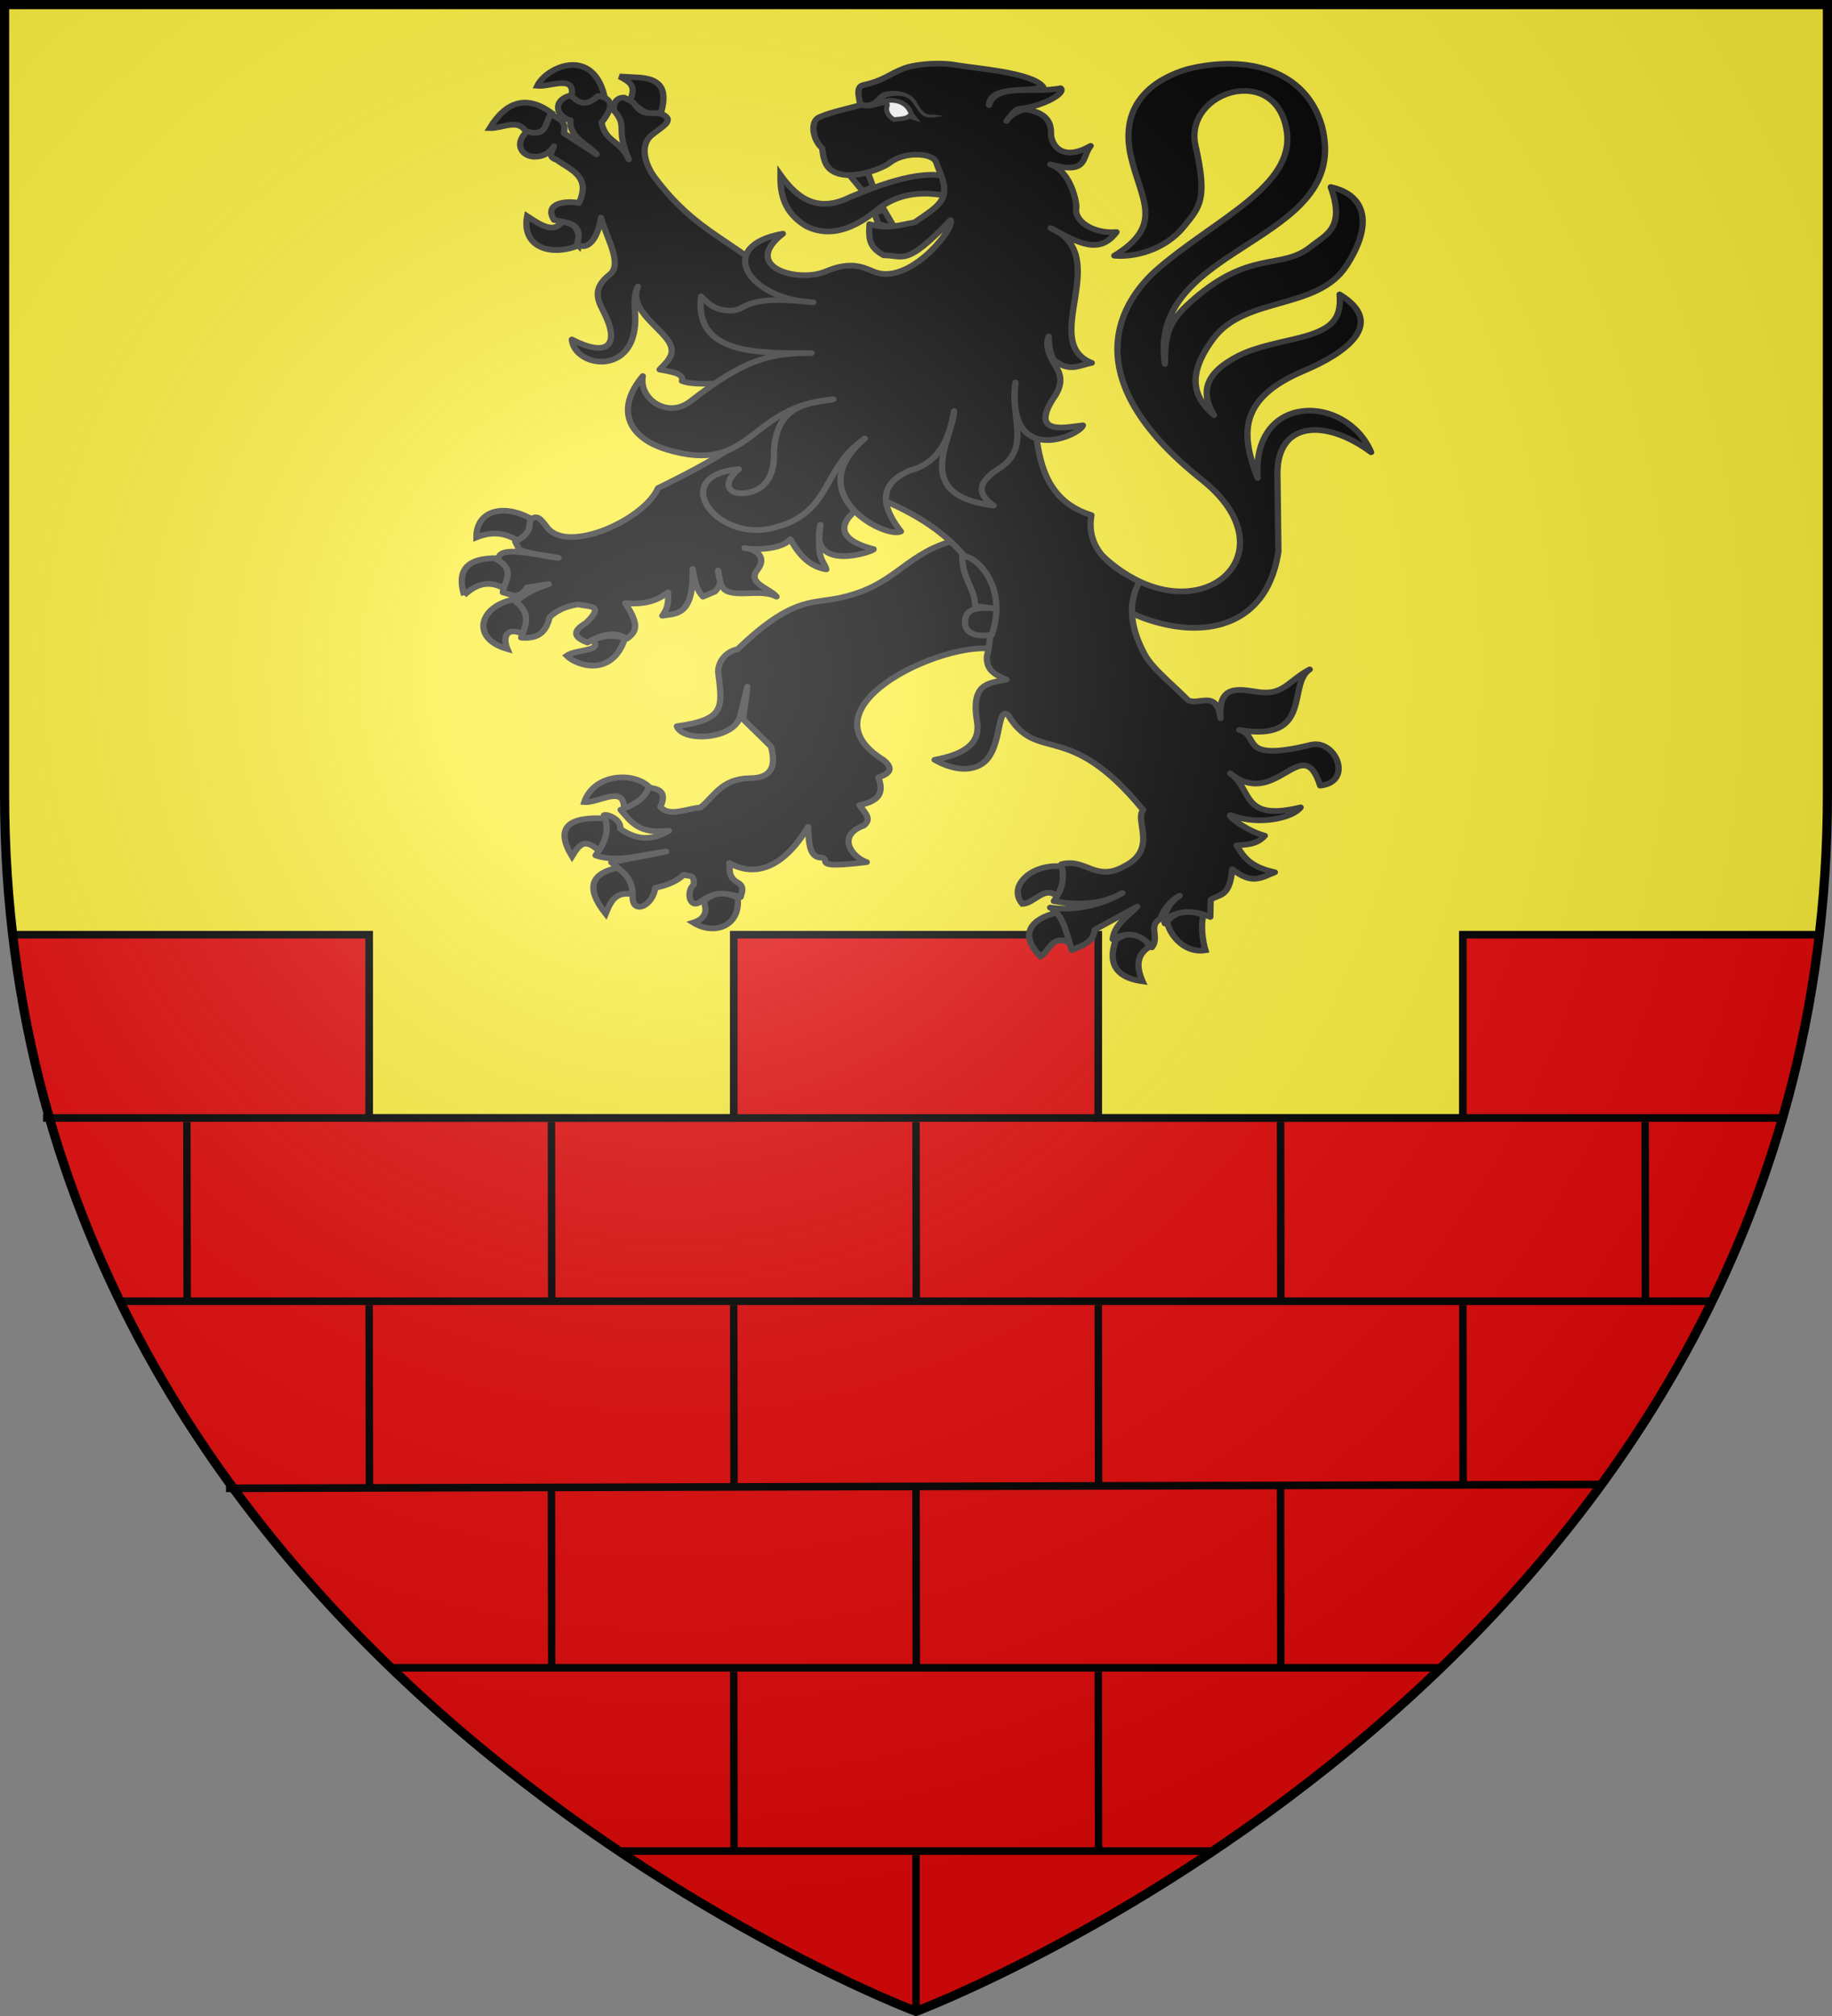
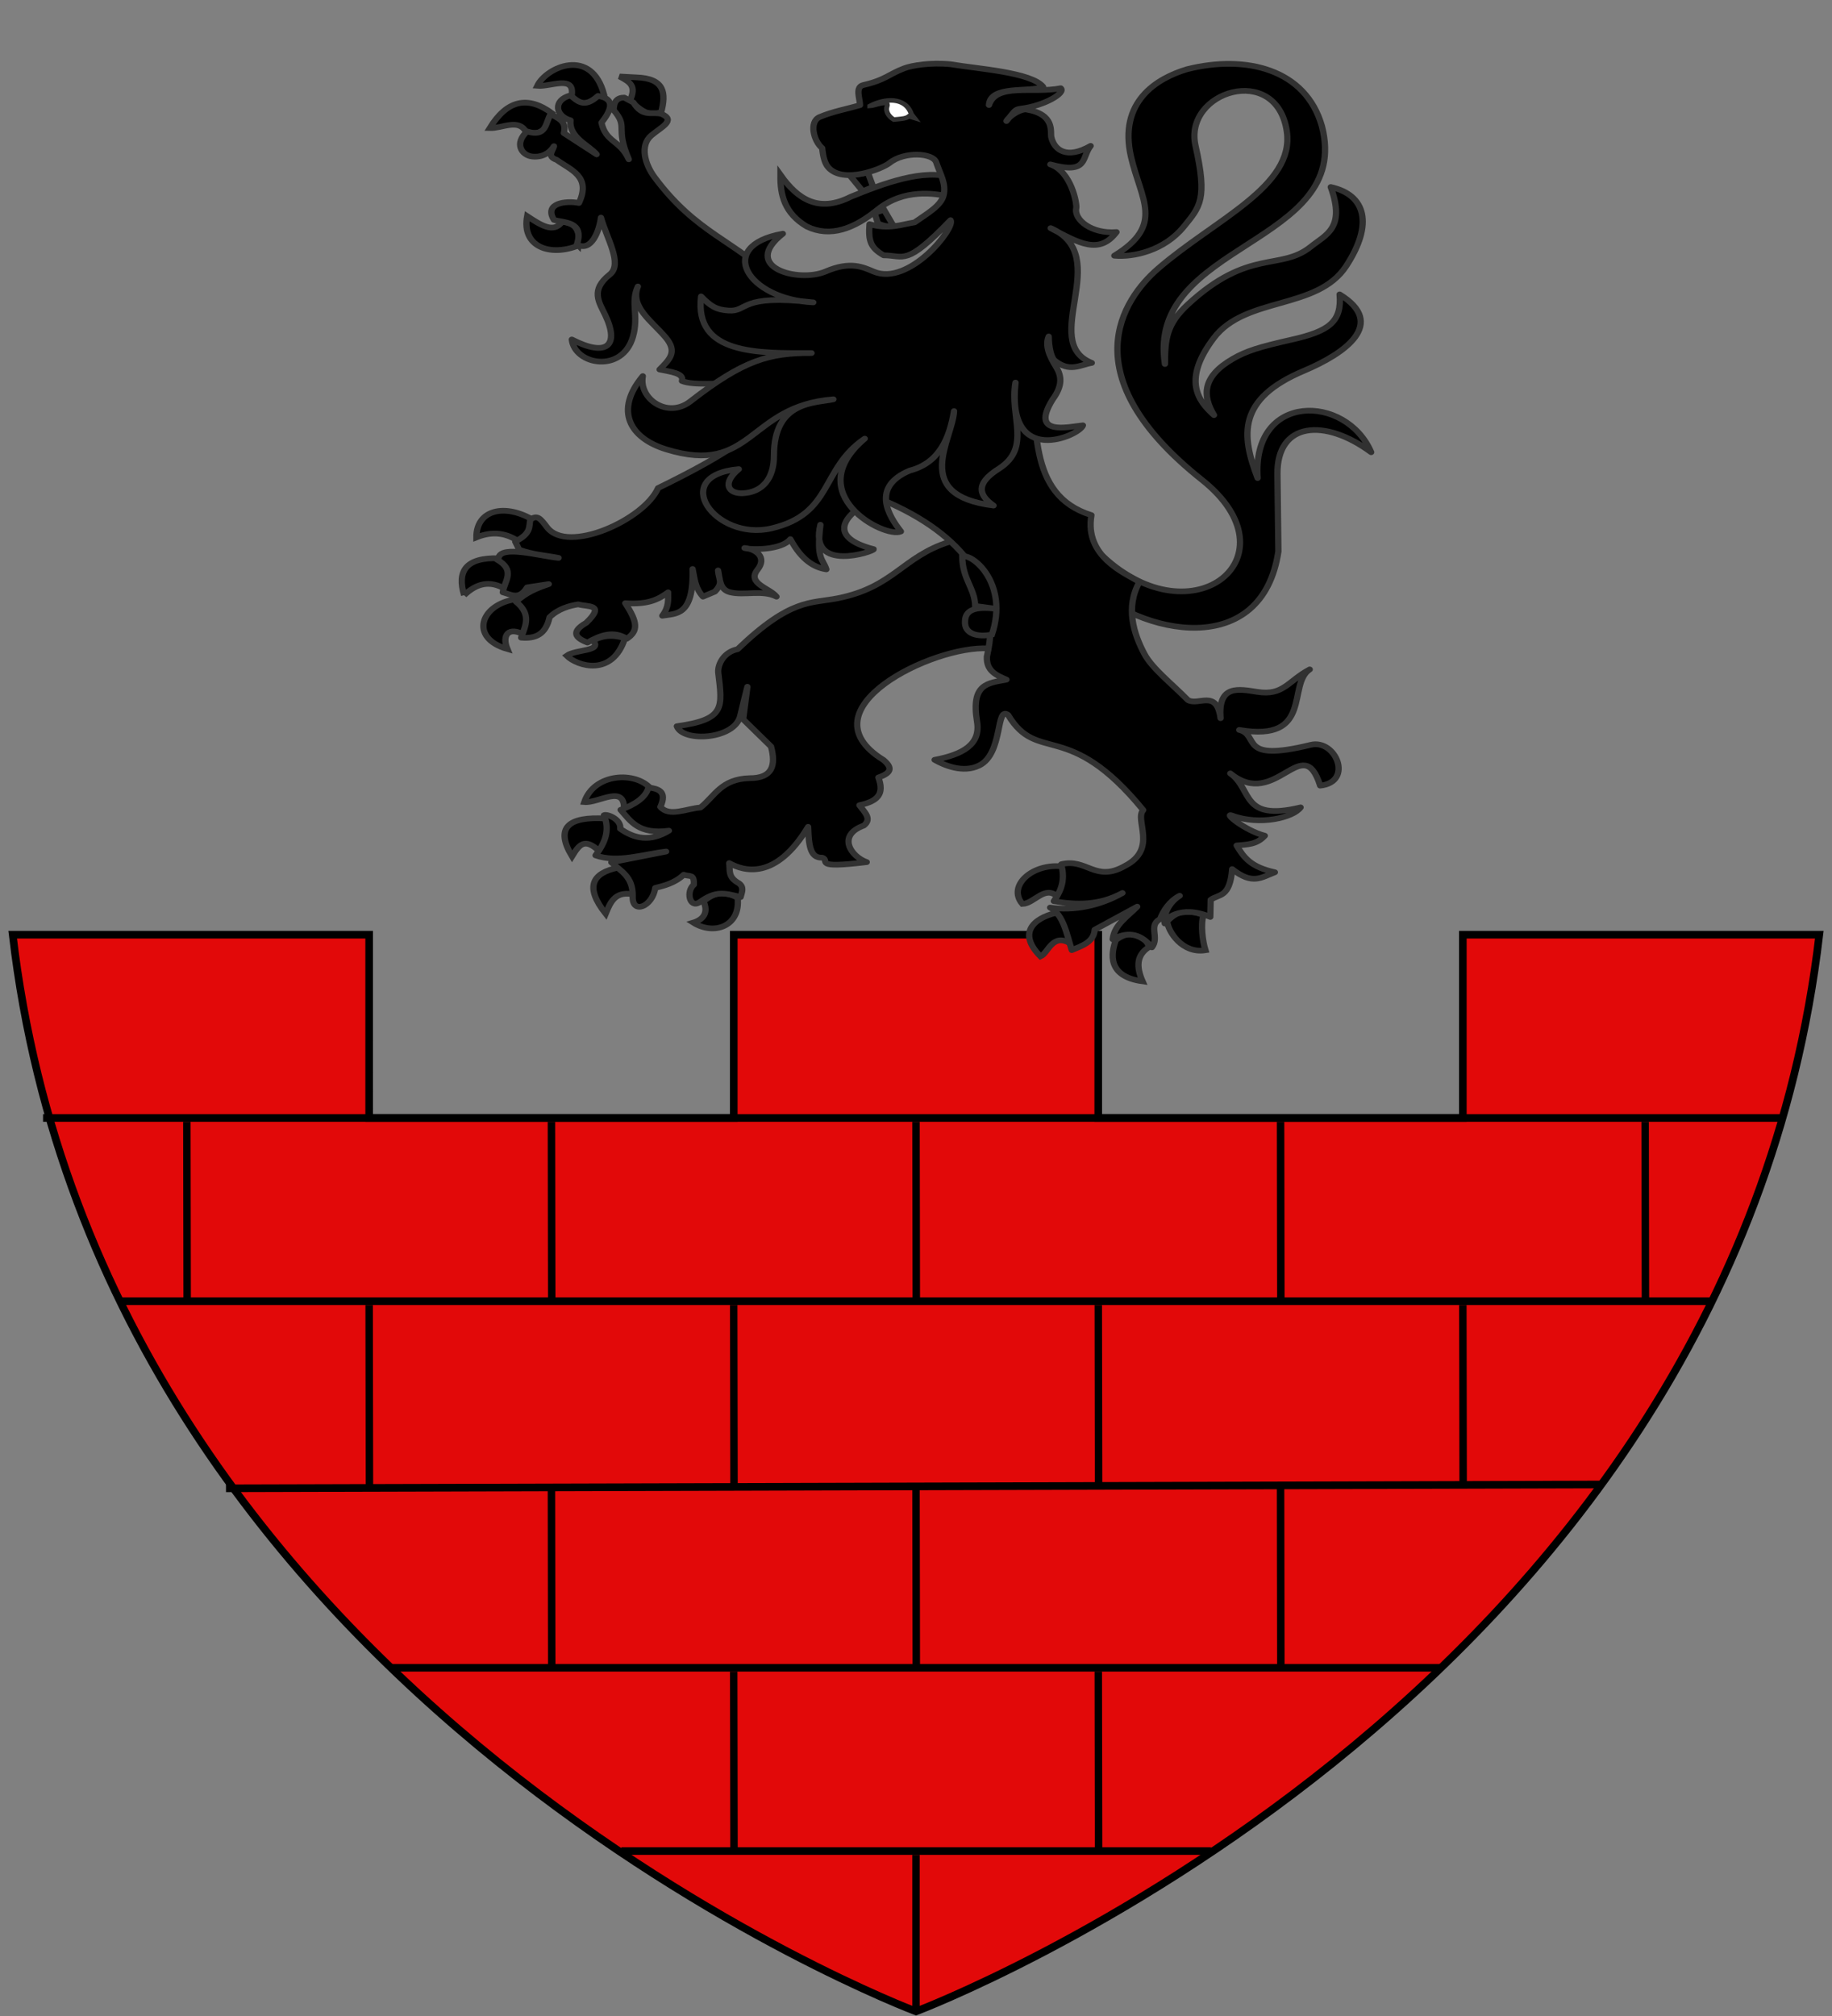
<svg xmlns="http://www.w3.org/2000/svg" xmlns:xlink="http://www.w3.org/1999/xlink" width="600" height="660" version="1.0">
  <rect width="100%" height="100%" fill="#808080" stroke="none" />
  <defs>
    <g id="c">
      <path id="b" d="M0 0v1h.5z" transform="rotate(18 3.157 -.5)" />
      <use xlink:href="#b" width="810" height="540" transform="scale(-1 1)" />
    </g>
    <g id="d">
      <use xlink:href="#c" width="810" height="540" transform="rotate(72)" />
      <use xlink:href="#c" width="810" height="540" transform="rotate(144)" />
    </g>
    <g id="f">
      <path id="e" d="M0 0v1h.5z" transform="rotate(18 3.157 -.5)" />
      <use xlink:href="#e" width="810" height="540" transform="scale(-1 1)" />
    </g>
    <g id="g">
      <use xlink:href="#f" width="810" height="540" transform="rotate(72)" />
      <use xlink:href="#f" width="810" height="540" transform="rotate(144)" />
    </g>
-     <path id="h" d="M-298.5-298.5h597V-40C298.5 246.31 0 358.5 0 358.5S-298.5 246.31-298.5-40z" />
    <path id="a" d="M2.922 27.673c0-5.952 2.317-9.844 5.579-11.013 1.448-.519 3.307-.273 5.018 1.447 2.119 2.129 2.736 7.993-3.483 9.121.658-.956.619-3.081-.714-3.787-.99-.524-2.113-.253-2.676.123-.824.552-1.729 2.106-1.679 4.108z" />
    <radialGradient id="p" cx="-80" cy="-80" r="405" gradientUnits="userSpaceOnUse">
      <stop offset="0" style="stop-color:#fff;stop-opacity:.31" />
      <stop offset=".19" style="stop-color:#fff;stop-opacity:.25" />
      <stop offset=".6" style="stop-color:#6b6b6b;stop-opacity:.125" />
      <stop offset="1" style="stop-color:#000;stop-opacity:.125" />
    </radialGradient>
  </defs>
  <g transform="translate(300 300)">
    <use xlink:href="#h" width="600" height="660" style="fill:#fcef3c" />
    <path d="M-295.844 6C-266.32 258.388 0 358.5 0 358.5S266.32 258.388 295.844 6h-116.75v60H59.688V6H-59.687v60h-119.407V6z" style="fill:#e20909;stroke:#000;stroke-opacity:1;stroke-width:2.5;stroke-miterlimit:4;stroke-dasharray:none" />
    <path d="M-284.65 66h567.944M-259.892 126h519.914M-224.736 187.238 223.38 186M-171.012 246h341.41M-95.253 306H95.382" style="opacity:1;fill:none;fill-opacity:1;stroke:#000;stroke-width:2.5;stroke-linecap:square;stroke-linejoin:round;stroke-miterlimit:4;stroke-dasharray:none;stroke-opacity:1" />
    <path d="M0 358.53v-51.268" style="opacity:1;fill:none;fill-opacity:1;stroke:#000;stroke-width:2.441;stroke-linecap:butt;stroke-linejoin:round;stroke-miterlimit:4;stroke-dasharray:none;stroke-opacity:1" />
    <path id="j" d="M.097 246 0 187.262" style="opacity:1;fill:none;fill-opacity:1;stroke:#000;stroke-width:2.441;stroke-linecap:butt;stroke-linejoin:round;stroke-miterlimit:4;stroke-dasharray:none;stroke-opacity:1" />
    <path id="i" d="M.097 126 0 67.262" style="opacity:1;fill:none;fill-opacity:1;stroke:#000;stroke-width:2.441;stroke-linecap:butt;stroke-linejoin:round;stroke-miterlimit:4;stroke-dasharray:none;stroke-opacity:1" />
    <use xlink:href="#i" id="k" width="600" height="660" x="0" y="0" transform="translate(-119.4)" />
    <use xlink:href="#j" width="600" height="660" transform="translate(-119.4)" />
    <use xlink:href="#k" width="600" height="660" transform="translate(-119.4)" />
    <use xlink:href="#j" width="600" height="660" transform="translate(119.4)" />
    <use xlink:href="#i" id="l" width="600" height="660" x="0" y="0" transform="translate(119.4)" />
    <use xlink:href="#l" id="m" width="600" height="660" x="0" y="0" transform="translate(119.4)" />
    <use xlink:href="#i" width="600" height="660" transform="translate(-59.7 60)" />
    <use xlink:href="#k" width="600" height="660" transform="translate(-59.7 60)" />
    <use xlink:href="#l" id="n" width="600" height="660" x="0" y="0" transform="translate(-59.7 60)" />
    <use xlink:href="#m" id="o" width="600" height="660" x="0" y="0" transform="translate(-59.7 60)" />
    <use xlink:href="#n" width="600" height="660" transform="translate(-119.4 120)" />
    <use xlink:href="#o" width="600" height="660" transform="translate(-119.4 120)" />
  </g>
  <path d="M94.558 15.062c43.396 44.787 92.978.12 47.415-39.724-62.468-54.628-37.792-94.54-20.929-110.615 27.094-25.828 65.306-43.173 61.315-72.08-4.962-35.947-49.292-20.866-43.445 7.69 5.755 28.103 2.165 31.92-5.607 42.425-9.204 12.441-23.797 16.102-33.04 15.158 24.036-16.16 12.68-29.174 7.935-51.802-6.062-28.907 12.268-41.15 26.758-45.896 28.069-7.72 56.46-.014 64.135 29.913 14.664 62.327-83.768 60.85-74.744 124.539.064-12.99.655-20.758 10.87-31.168 29.14-29.695 44.12-17.455 58.616-30.334 7.087-6.298 16.55-9.558 9.464-31.206 16.556 4.046 20.475 19.243 7.346 41.373-13.803 23.266-47.963 15.699-63.117 37.849-14.85 21.706-7.476 32.78.183 40.25-5.496-10.078-5.819-20.184 9.127-29.607 6.273-3.955 12.12-6.028 27.833-9.931 17.703-4.399 23.953-9.233 22.838-23.7 22.6 15.286 2.749 30.86-16.967 40.002-31.84 14.763-29.853 33.763-22.06 56.207-2.789-45 42.115-44.128 54.04-13.534-21.85-17.787-44.928-16.17-44.616 11.563l.455 40.346c-7.54 56.029-64.031 45.799-94.013 14.826" style="fill:#000;fill-opacity:1;stroke:#313131;stroke-width:2.984;stroke-linejoin:round;stroke-miterlimit:4;stroke-dasharray:none;stroke-opacity:1" transform="matrix(.688 0 0 .625 295.973 172.51)" />
  <path d="M-58.654-184.34c-.205 10.434 1.941 20.1 12.556 26.996 11.127 5.897 22.473 1.234 33.893-9.084 12.07-10.614 26.589-8.751 35.756-6.12 1.51-4.908-.343-6.902.069-10.189-13.705-5.415-33.659 2.99-48.849 9.811-15.208 8.449-25.176 1.37-33.425-11.415z" style="fill:#000;fill-opacity:1;stroke:#313131;stroke-width:2.984;stroke-miterlimit:4;stroke-dasharray:none;stroke-opacity:1" transform="matrix(.688 0 0 .625 295.973 172.51)" />
  <g style="fill:#000;stroke:#313131;stroke-opacity:1">
    <path d="M862.664 472.577c-7.188-9.211-27.082-8.293-31.832 7.086 6.816.68 19.456-9.608 19.006 3.82 8.305-.468 10.708-4.693 12.826-10.906z" style="fill:#000;fill-opacity:1;stroke:#313131;stroke-width:3;stroke-linejoin:miter;stroke-miterlimit:4;stroke-dasharray:none;stroke-opacity:1" transform="matrix(.684 0 0 .622 -376.923 -35.767)" />
    <path d="M838.453 505.987c-7.478-8.031-10.06-3.885-13.504 2.243-8.187-14.961-2.04-21.175 16.37-19.903 2.197 4.713 1.025 12.246-2.866 17.66zM847.459 514.084c-13.091 2.806-16.482 10.313-6.395 24.351 2.187-5.864 4.356-11.75 12.534-10.302 1.483-4.79-.707-9.68-6.14-14.05zM887.874 531.88c2.56 5.972-.09 9.655-4.86 11.238 9.901 6.854 22.754 1.966 21.23-13.112-7.109-4.021-11.075-2.607-16.37 1.873z" style="fill:#000;fill-opacity:1;stroke:#313131;stroke-width:3;stroke-miterlimit:4;stroke-dasharray:none;stroke-opacity:1" transform="matrix(.684 0 0 .622 -376.923 -35.767)" />
  </g>
  <path d="M21.673 7.82C-.734 15.69-4.688 31.477-31.353 37.35c-12.9 2.84-22.289-.19-47.723 26.697-6.408 1.382-9.457 7.672-9.223 12.094 2.032 18.593 3.396 24.697-19.688 28.253 2.812 8.578 27.76 7.071 30.228-5.67.386-1.992 3.347-15 3.347-15l-2.021 17.022 13.264 14.267c2.412 9.842.711 16.625-10.163 16.585-13.608.403-16.61 9.436-23.42 15.37-6.537.51-14.845 5.145-19.074-.342 3.507-8.494-1.433-9.48-5.671-10.174-1.263 5.148-6.17 8.867-13.257 11.73 4.837 6.01 8.51 12.995 22.978 10.922-8.896 5.995-16.43 4.213-23.175-1.009.641-5.019-6.493-7.979-7.756-7.081 3.056 7.902.415 14.646-3.977 21.034 10.55 4.048 22.278-.542 33.583-2.023l-26.071 5.663c4.477 4.602 10.387 7.457 10.163 17.798-.357 9.74 9.468 5.417 10.72-4.395 3.942-1.053 9.391-2.51 13.583-6.93 2.681 1.233 5.086-.749 4.787 5.258-3.7 3.236-2.171 12.56 2.734 9.2 7.474-5.902 11.245-5.173 19.549-2.728.428-2.158 1.94-5.076-.819-7.233-5.382-3.292-4.122-6.526-4.598-10.565 6.774 4.12 21.99 9.443 37.56-19.012.298 9.001.723 16.478 6.681 16.151 4.167 1.492-5.25 5.898 21.212 2.338-7.41-2.772-14.434-13.956-1.389-19.147 4.097-3.556.237-7.112-2.086-10.668 8.86-2.091 11.948-5.944 9.025-14.507 5.831-2.23 7.163-4.815 2.398-9.2-39.077-26.504 23.728-60.139 49.884-58.406l22.094-12.944-14.14-44.09z" style="fill:#000;fill-opacity:1;stroke:#313131;stroke-width:2.984;stroke-linejoin:round;stroke-miterlimit:4;stroke-dasharray:none;stroke-opacity:1" transform="matrix(.688 0 0 .625 295.973 172.51)" />
  <g style="fill:#000;stroke:#313131;stroke-opacity:1">
    <path d="M799.626 342.685c-5.852-4.625-12.566-5.83-20.464-2.342-.056-14.538 13.622-18.222 27.626-8.897-1.412 4.639-3.066 9.057-7.162 11.239zM773.28 370.783c-3.419-12.474.547-20.053 16.881-19.435 2.937 3.872 7.292 6.562 3.07 16.391-7.79-5.24-14.203-2.924-19.952 3.044zM798.09 372.89c4.946 6.322 8.193 12.644 4.35 18.967-8.001-5.031-11.16.056-8.442 7.258-18.46-5.81-12.894-23.612 4.093-26.225zM834.925 394.666c5.494-3.163 10.533-2.989 15.347-1.17-5.978 20.376-22.706 14.734-27.881 9.132 4.344-3.472 17.501-2.217 12.534-7.962z" style="fill:#000;fill-opacity:1;stroke:#313131;stroke-width:3;stroke-miterlimit:4;stroke-dasharray:none;stroke-opacity:1" transform="matrix(.684 0 0 .622 -376.923 -35.767)" />
  </g>
  <g style="fill:#000;stroke:#313131;stroke-opacity:1">
    <path d="M828.018 186.74c-13.82 6.043-27.245.561-24.555-15.454 6.568 4.735 12.686 9.137 16.626 3.044 5.688.234 9.047 3.454 7.93 12.41zM802.95 127.031c-3.537-7.426-11.437-1.875-17.393-2.107 8.263-14.803 18.254-17.275 29.928-7.727-2.034 6.026-3.863 12.314-12.534 9.834zM808.322 102.68c6.403.636 18.51-6.186 16.371 5.62 4.844 5.575 10.078 4.72 15.603-.937-6.06-25.406-27.664-14.525-31.974-4.683zM852.574 110.64c3.55-8.067-.098-10.077-4.86-12.877l7.93.468c13.867.447 14.36 8.545 12.022 18.264-7.023 3.063-10.621-2.492-15.092-5.854z" style="fill:#000;fill-opacity:1;stroke:#313131;stroke-width:3;stroke-miterlimit:4;stroke-dasharray:none;stroke-opacity:1" transform="matrix(.684 0 0 .622 -376.923 -35.767)" />
  </g>
  <g style="fill:#000;stroke:#313131;stroke-opacity:1">
    <path d="M1060.277 513.615c3.647 6.117 1 11.122-2.813 15.923-6.094-6.431-11.19 3.576-16.883 3.746-7.364-9.437 4.845-21.822 19.696-19.669zM1063.603 554.123c.897-4.801 1.242-9.466-6.907-16.156-11.329 3.055-18.268 10.955-7.418 22.947 3.764-1.828 5.655-12.549 14.324-6.79zM1085.345 552.25c7.949-6.469 14.594-1.902 15.859 3.747-5.95 4.148-6.17 10.254-3.07 18.03-17.188-2.611-15.061-14.877-12.79-21.777zM1127.295 539.138c-1.437 5.246-.349 13.895.941 18.517-11.056 1.957-17.877-9.844-18.335-15.24 4.608-5.116 8.694-6.899 17.394-3.277z" style="fill:#000;fill-opacity:1;stroke:#313131;stroke-width:3;stroke-miterlimit:4;stroke-dasharray:none;stroke-opacity:1" transform="matrix(.684 0 0 .622 -376.923 -35.767)" />
  </g>
  <path d="M-158.652-226.035c-8.386 2.38-7.332 10.79.044 13.041-.855 8.982 8.764 12.999 12.436 17.836l-15.61-11.141c1.492-6.61-3.027-7.725-6.259-10.01-2.553 4.39-1.814 12.43-11.244 9.126-6.283 6.35-2.594 12.552 2.473 13.157 4.387.524 8.13-1.54 10.316-5.411-.556 2.51-3.534 5.335 1.276 7.144 6.694 5.367 16.562 8.562 10.625 22.601-6.273-1.34-16.766.054-11.9 8.842 4.897 1.635 14.525.643 10.934 12.875 6.892 4.188 10.645-7.17 11.451-14.051 2.703 10.79 10.496 24.312 4.197 29.79-9.36 8.142-5.12 14.465-2.202 21.186 6.948 16 .859 22.29-15.875 12.863 1.306 13.342 24.07 18.004 29.114-1.52 2.868-11.102-1.28-17.854 2.343-26.256-3.92 10.536 6.675 18.202 13.165 26.62 6.04 7.837 1.6 11.852-2.82 16.872 5.195 1.244 11.773 1.864 10.625 6.012 5.838 2.583 18.124.721 24.03 1.678l4.686 29.172c-9.266 7.96-24.71 16.974-40.085 25.245-6.576 16.525-42.943 34.726-52.804 20.597-3.124-4.477-4.617-6.862-8.003-4.043-.755 3.646.623 7.095-7.187 11.46l1.893 4.279c6.94 2.695 12.538 2.937 18.74 4.28-9.047-.981-27.241-6.83-28.602-.016l-.763.864c9.24 5.721 3.45 11.47 2.82 17.19 3.854 1.04 7.7 4.295 11.553-2.582l10.317-1.733c-9.811 3.578-12.228 6.314-15.649 9.16 7.682 6.815 4.444 12.806 2.512 18.888 6.766.644 11.666-1.554 13.518-10.657 4.062-4.455 9.621-6.104 13.683-6.78 4.211 1.413 13.27-.33 3.748 9.69-7.414 4.741-5.238 7.866.618 10.329 6.25-3.994 12.49-6.34 18.74-2.016 5.528-4.07 5.197-8.644-.744-18.605 10.993.873 15.928-2.098 20.41-5.694-.009 3.887.434 7.652-2.782 12.273 6.239-1.313 15.04.643 14.423-24.504.958 4.832 1.02 9.663 4.935 14.495l5.7-2.651c4.152-4.862 1.779-6.21 1.487-11.073.907 4.512.678 9.98 5.64 11.402 6.69 1.917 15.416-1.436 22.179 2.322-3.18-4.479-14.226-6.913-9.08-14.053 4.826-6.695-.866-10.977-6.137-11.423 3.625 1.072 17.656 1.09 21.814-4.645 5.52 11.3 11.607 14.892 17.127 15.831-1.551-5.588-4.865-4.827-2.82-23.36C-45.36 24.39-14.006 12.837-14.3 11.647c-23.33-6.599-13.755-19.085 1.622-26.987C24.972 1.267 48.012 28.727 39.6 67.883c-.346 7.55 4.484 9.807 9.311 12.096-8.597 1.881-17.061 1.779-13.986 22.07 1.807 11.93-6.89 17.175-20.208 19.949 4.637 2.887 13.546 7.09 21.184 2.974 11.572-6.236 7.832-31.494 13.783-26.495 14.256 26.042 28.466 1.618 64.342 49.836-4.344 5.005 7.065 20.288-8.664 29.215-14.11 8.877-18.224-4.167-30.331-.85 1.609 7.363.715 12.524-3.555 19.348 10.889 2.047 21.76 2.235 32.65-4.28-10.694 6.636-22.811 9.464-34.427 7.64 6.469 3.643 8.053 14.755 10.316 22.282 4.984-2.32 10.46-4.198 10.896-10.681l20.246-12.096c-4.596 5.232-10.874 9.364-11.668 17.083 8.09-4.747 13.955-2.161 18.662 4.244 3.757-5.351-1.943-11.366 3.903-14.805 1.413-4.219 4.518-9.545 9.311-12.217-5.506 3.796-7.817 10.407-7.084 14.534-.636-1.992 7.4-10.127 21.662-3.437l.182-8.975c3.926-3.118 9.12-.897 10.239-16.093 9.722 8.47 13.842 4.367 20.323 1.663-11.342-2.69-14.786-7.653-18.193-14.042 5.037-.54 9.507-.366 13.398-5.105-9.773-2.86-19.739-12.223-15.644-10.564 13.449 5.452 29.312 1.023 32.688-4.28-28.67 7.607-22.74-9.588-33.46-17.79 21.677 19.374 34.46-22.652 42.771 6.402 16.02-1.855 7.467-24.598-4.52-21.363-34.872 9.41-23.932-5.072-33.982-7.817 35.45 6.642 22.667-24.022 33.538-31.703-10.414 6.07-12.456 13.963-25.057 11.755-8.54-1.425-18.742-4.025-17.387 13.794-1.855-15.4-10.603-6.265-15.572-9.514-7.58-8.48-17.038-16.578-20.695-24.17-5.048-10.482-9.169-24.339-2.344-37.71-7.201-4.649-26.265-13.465-22.863-34.961-31.282-10.706-25.199-48.182-29.038-79.015l-120.413-42.903c-20.368-22.265-38.286-25.264-58.46-55-4.615-6.803-7.251-16.734-1.54-22.023 4.699-4.35 11.795-7.851 4.863-11.187-4.482-1.478-8.964 2.078-13.446-6.013l-4.366-2.582c-3.267-.005-5.088 2.008-5.023 6.578 7.195 9.209.476 8.637 7.187 25.75-4.254-10.26-10.87-8.698-12.997-19.17 4.199-5.91 7.32-12.588-1.686-14.007-6.637 6.636-9.675 2.643-13.098-.283z" style="fill:#000;fill-opacity:1;stroke:#313131;stroke-width:2.984;stroke-linejoin:round;stroke-miterlimit:4;stroke-dasharray:none;stroke-opacity:1" transform="matrix(.688 0 0 .625 295.973 172.51)" />
  <path d="M27.859 15.45c.15 12.266 5.894 16.269 6.186 25.944l11.208 1.673c-9.2-1.433-15.997-.686-16.068 6.417-.35 6.715 6.189 8.366 12.814 6.876 8.085-26.68-9.126-42.476-14.14-40.91z" style="fill:#000;fill-opacity:1;stroke:#313131;stroke-width:2.984;stroke-miterlimit:4;stroke-dasharray:none;stroke-opacity:1" transform="matrix(.688 0 0 .625 295.973 172.51)" />
  <path d="M131.48 102.27c6.143 2.491 15.44.784 15.687 11.124-5.674 8.497-1.17 9.541-1.546 14.158" style="opacity:.98;fill:none;fill-opacity:1;stroke:#000;stroke-width:2.984;stroke-miterlimit:4;stroke-dasharray:none;stroke-opacity:1" transform="matrix(.688 0 0 .625 295.973 172.51)" />
  <path d="m-4.669-157.275-4.672-8.817-4.55 1.573 1.645 5.62c4.258 1.84 3.973 1.092 7.577 1.624zM-25.608-184.045l8.559-1.558 2.515 7.482-4.954 2.272z" style="fill:#000;fill-opacity:1;stroke:#313131;stroke-width:2.984;stroke-miterlimit:4;stroke-dasharray:none;stroke-opacity:1" transform="matrix(.688 0 0 .625 295.973 172.51)" />
-   <path d="M15.466-190.99c-1.527-5-15.182-5.86-22.196.334-3.521 3.11-22.2 11.315-29.272 2.182-1.479-1.911-2.405-5.265-2.792-9.94-3.998-3.533-6.482-13.868-1.148-16.34 6.327-2.933 12.76-4.123 19.14-6.184-.052-3.536-2.484-9.52 1.666-10.564 10.485-2.637 11.847-5.603 19.443-8.76 3.6-1.496 12.499-3.156 22.089-2.089 12.875 2.415 38.41 4.147 43.953 11.798-6.086 3.105-25.2-1.132-25.761 9.558 3.5-11.748 21.2-5.901 34.136-8.8 2.585 2.373-7.58 9.154-18.894 10.687-3.061.415-2.838 1.18-6.915 6.48 1.825-3.293 7.193-6.437 9.478-6.027 13.814 2.48 11.3 11.793 11.868 14.503 1.41 6.717 7.309 11.734 18.723 4.554-4.474 6.073-.903 15.173-19.19 9.704 10.026 3.583 12.75 20.85 12.361 22.815-1.217 6.148 7.235 13.678 19.14 12.625-8.15 12.014-17.829 5.822-31.339-2.06 30.31 14.43-5.848 59.546 19.568 70.584-5.77 1.103-10.509 5.128-17.752-1.316-1.311-1.167-2.705-6.218-2.744-12.525-2.437 6.09 2.289 13.541 3.817 16.503 2.193 4.25 2.946 9.122-1.897 16.404C59.874-47.342 78.37-52.468 85.302-53.21c-1.474 5.396-36.584 22.526-32.086-22.415-2.936 17.69 7.876 33.94-7.875 45.088-12.025 8.282-8.957 14.423-2.573 19.335-39.7-5.404-19.384-34.752-18.818-49.48-2.137 14.086-6.914 27.121-21.11 31.176-18.557 8.607-9.973 23.721-4.177 31.877C-8.953 6.28-49.571-17.35-18.551-46.252-39.727-30.355-33.513-6.852-62.93.744c-26.806 6.923-49.285-27.738-15.572-31.022-8.241 7.504-4.931 12.995 1.97 12.625 9.326-.5 14.789-7.767 14.765-19.79-.055-28.75 19.74-27.317 28.299-29.421-40.796 3.513-38.278 40.243-79.595 26.224-17.42-5.911-24.74-20.394-11.137-38.367-2.04 11.916 11.863 22.446 22.612 13.255C-76.168-87.485-64-91.168-43.882-91.083c-25.195.106-55.947.95-52.56-29.662 4.545 5.144 7.204 6.99 13.113 7.417 9.452.68 4.905-8.85 40.29-4.293-31.25-1.564-47.011-29.63-14.495-35.989-20.421 17.633 7.572 25.856 20.39 19.79 11.831-5.6 17.828-2.247 22.854.077 16.837 7.783 39.042-22.959 36.596-26.938C.788-136.147.35-142.276-9.533-142.267c-6.322-4.012-7.336-7.604-6.745-16.32 9.309 2.905 15.061.156 21.454-.943 5.913-4.603 12.517-8.596 13.773-14.101 1.4-6.137-1.557-11.055-3.483-17.36z" style="fill:#000;fill-opacity:1;stroke:#313131;stroke-width:2.984;stroke-linejoin:round;stroke-miterlimit:4;stroke-dasharray:none;stroke-opacity:1" transform="matrix(.688 0 0 .625 295.973 172.51)" />
+   <path d="M15.466-190.99c-1.527-5-15.182-5.86-22.196.334-3.521 3.11-22.2 11.315-29.272 2.182-1.479-1.911-2.405-5.265-2.792-9.94-3.998-3.533-6.482-13.868-1.148-16.34 6.327-2.933 12.76-4.123 19.14-6.184-.052-3.536-2.484-9.52 1.666-10.564 10.485-2.637 11.847-5.603 19.443-8.76 3.6-1.496 12.499-3.156 22.089-2.089 12.875 2.415 38.41 4.147 43.953 11.798-6.086 3.105-25.2-1.132-25.761 9.558 3.5-11.748 21.2-5.901 34.136-8.8 2.585 2.373-7.58 9.154-18.894 10.687-3.061.415-2.838 1.18-6.915 6.48 1.825-3.293 7.193-6.437 9.478-6.027 13.814 2.48 11.3 11.793 11.868 14.503 1.41 6.717 7.309 11.734 18.723 4.554-4.474 6.073-.903 15.173-19.19 9.704 10.026 3.583 12.75 20.85 12.361 22.815-1.217 6.148 7.235 13.678 19.14 12.625-8.15 12.014-17.829 5.822-31.339-2.06 30.31 14.43-5.848 59.546 19.568 70.584-5.77 1.103-10.509 5.128-17.752-1.316-1.311-1.167-2.705-6.218-2.744-12.525-2.437 6.09 2.289 13.541 3.817 16.503 2.193 4.25 2.946 9.122-1.897 16.404C59.874-47.342 78.37-52.468 85.302-53.21c-1.474 5.396-36.584 22.526-32.086-22.415-2.936 17.69 7.876 33.94-7.875 45.088-12.025 8.282-8.957 14.423-2.573 19.335-39.7-5.404-19.384-34.752-18.818-49.48-2.137 14.086-6.914 27.121-21.11 31.176-18.557 8.607-9.973 23.721-4.177 31.877C-8.953 6.28-49.571-17.35-18.551-46.252-39.727-30.355-33.513-6.852-62.93.744c-26.806 6.923-49.285-27.738-15.572-31.022-8.241 7.504-4.931 12.995 1.97 12.625 9.326-.5 14.789-7.767 14.765-19.79-.055-28.75 19.74-27.317 28.299-29.421-40.796 3.513-38.278 40.243-79.595 26.224-17.42-5.911-24.74-20.394-11.137-38.367-2.04 11.916 11.863 22.446 22.612 13.255C-76.168-87.485-64-91.168-43.882-91.083c-25.195.106-55.947.95-52.56-29.662 4.545 5.144 7.204 6.99 13.113 7.417 9.452.68 4.905-8.85 40.29-4.293-31.25-1.564-47.011-29.63-14.495-35.989-20.421 17.633 7.572 25.856 20.39 19.79 11.831-5.6 17.828-2.247 22.854.077 16.837 7.783 39.042-22.959 36.596-26.938C.788-136.147.35-142.276-9.533-142.267c-6.322-4.012-7.336-7.604-6.745-16.32 9.309 2.905 15.061.156 21.454-.943 5.913-4.603 12.517-8.596 13.773-14.101 1.4-6.137-1.557-11.055-3.483-17.36" style="fill:#000;fill-opacity:1;stroke:#313131;stroke-width:2.984;stroke-linejoin:round;stroke-miterlimit:4;stroke-dasharray:none;stroke-opacity:1" transform="matrix(.688 0 0 .625 295.973 172.51)" />
  <path d="M-16.109-220.49c7.052-4.121 17.025-4.916 19.783 4.309l1.36 1.932-2.547-.854c-1.385 1.213-3.363 1.249-5.144 1.503l-2.077.217c-2.67-1.73-3.974-4.663-3.213-6.89 1.317-3.856-6.114-.28-8.162-.218z" style="fill:#fff;stroke:#313131;stroke-width:2.387" transform="matrix(.688 0 0 .625 295.973 172.51)" />
-   <path d="M-9.31-227.82c-3.372 1.278-3.878 4.647-7.398 5.47-1.516.165-2.89-.125-2.89-.125l-.59 2.922s1.744.378 3.791.155c4.147.04 5.088-4.007 8.174-5.656 3.845-1.152 8.614-1.448 11.562 1.616 2.952 3.93 4.243 7.24 6.268 8.262 2.954 1.491 6.382.226 9.573-.1l-3.16-.454c-3.474-.815-5.712 1.681-9.676-6.473-3.01-6.192-10.659-7.005-15.655-5.617" style="fill:#313131;fill-opacity:1;stroke:none;stroke-width:3;stroke-linecap:round;stroke-linejoin:round;stroke-miterlimit:4;stroke-dasharray:none;stroke-opacity:1" transform="matrix(.688 0 0 .625 295.973 172.51)" />
  <use xlink:href="#h" width="600" height="660" style="fill:url(#p)" transform="translate(300 300)" />
  <use xlink:href="#h" width="600" height="660" style="fill:none;stroke:#000;stroke-width:3" transform="translate(300 300)" />
</svg>